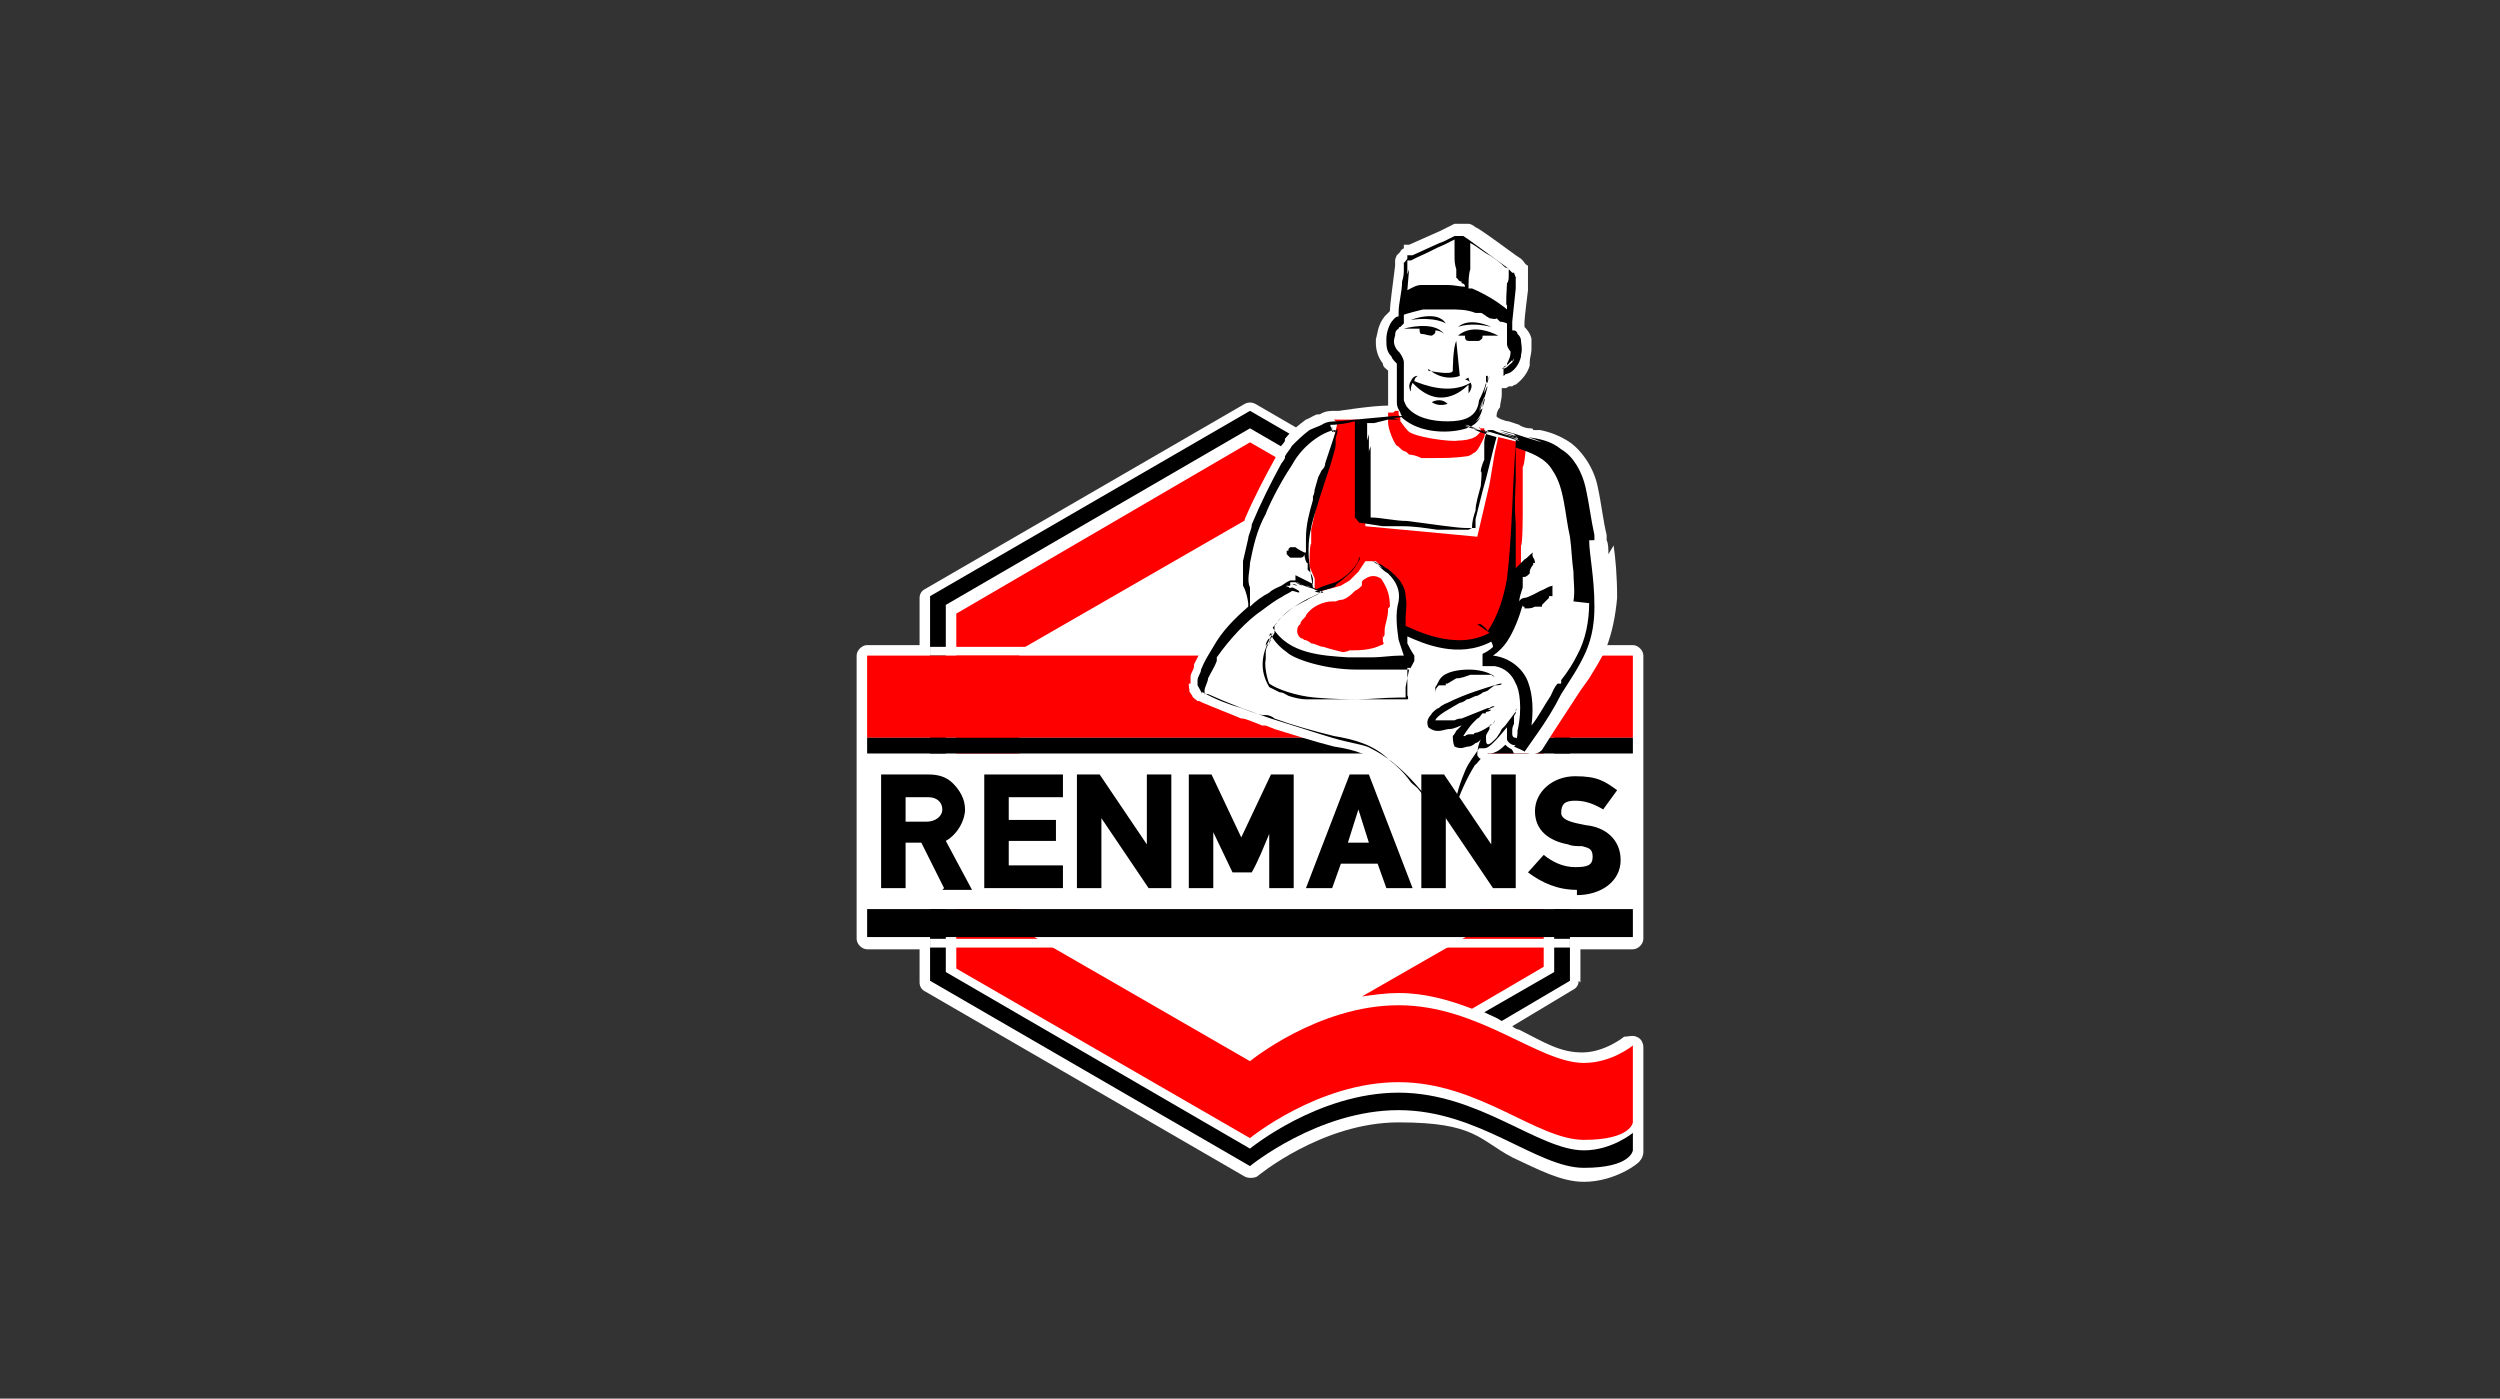
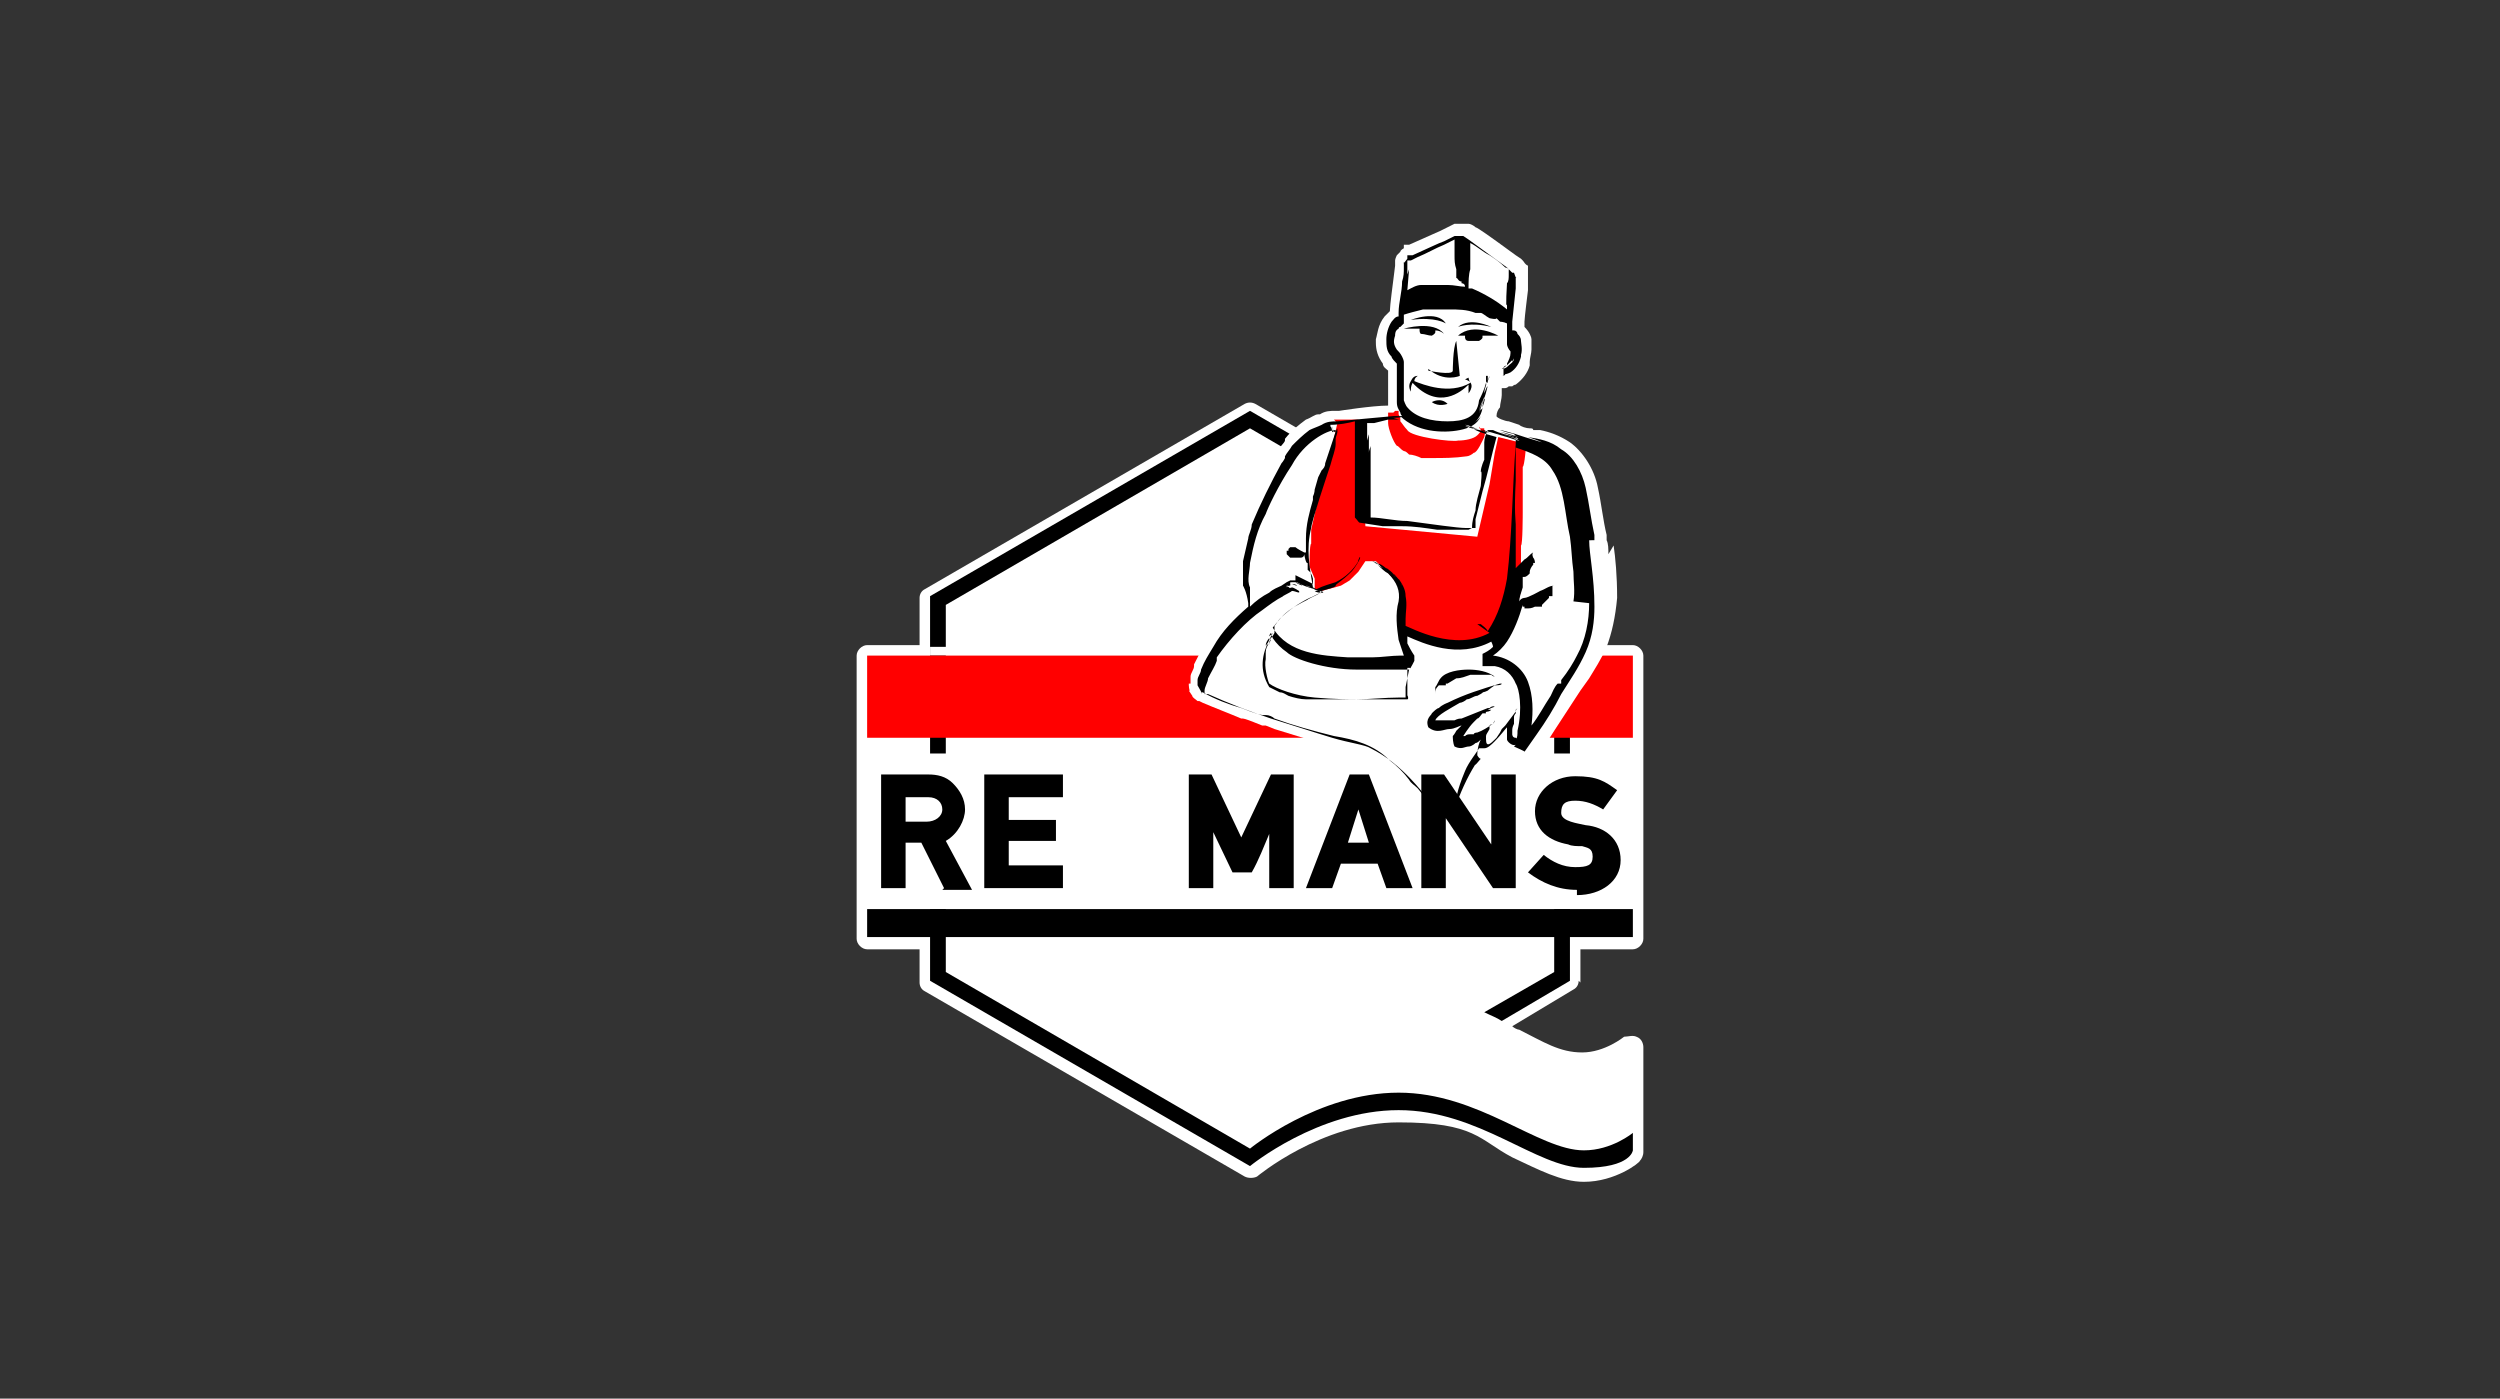
<svg xmlns="http://www.w3.org/2000/svg" id="colored" viewBox="0 0 143 80">
  <rect x="0" y="0" width="143" height="80" fill="#333333" stroke="none" />
  <defs>
    <style>
      .cls-1, .cls-2, .cls-3 {
        stroke-width: 0px;
      }

      .cls-2 {
        fill: #fff;
      }

      .cls-3 {
        fill: red;
      }
    </style>
  </defs>
  <path class="cls-2" d="M90.4,56.2v-1.9h3c.3,0,.6-.3.6-.6v-16.2c0-.3-.3-.6-.6-.6h-3v-2.7c0-.2-.1-.4-.3-.5l-18.3-10.6c-.2-.1-.4-.1-.6,0l-18.3,10.6c-.2.1-.3.3-.3.5v2.7h-3c-.3,0-.6.3-.6.6v16.2c0,.3.3.6.6.6h3v1.9c0,.2.1.4.3.5l18.3,10.6c.2.1.5.1.7,0,0,0,3.7-3.1,8.1-3.1s4.6,1,6.5,2c1.5.7,2.8,1.4,4.1,1.4,1.8,0,3.2-1.1,3.2-1.2.1-.1.2-.3.2-.5v-6c0-.2-.1-.5-.4-.6-.2-.1-.5,0-.7,0,0,0-1.1.9-2.4.9s-2.2-.6-3.6-1.3c-.1,0-.3-.1-.4-.2l3.5-2.1c.2-.1.3-.3.3-.5" />
  <path class="cls-1" d="M93.4,64.8s-1.2,1-2.8,1c-2.6,0-6-3.3-10.6-3.3s-8.5,3.2-8.5,3.2l-17.4-10.1v-21l17.4-10.1,17.4,10.1v21l-4,2.3c.4.2.7.3,1,.5l3.9-2.3v-22l-18.3-10.6-18.3,10.6v22l18.3,10.6s3.9-3.2,8.5-3.2,7.9,3.3,10.6,3.3,2.8-1,2.8-1v-1.1h0Z" />
-   <path class="cls-3" d="M93.4,59.8s-1.2,1-2.8,1c-2.6,0-6-3.3-10.6-3.3s-8.5,3.2-8.5,3.2c0,0-13-7.5-13.2-7.6v-15.9l13.2-7.6s13,7.5,13.2,7.6v15.9l-6.8,3.9c.7-.1,1.4-.2,2.1-.2,1.5,0,2.9.4,4.2.9l4.1-2.4v-20.3l-16.8-9.7-16.8,9.8v20.3l16.8,9.7s3.9-3.2,8.5-3.2,7.9,3.3,10.6,3.3,2.8-1,2.8-1v-4.3h0Z" />
  <path class="cls-2" d="M89.8,37h-36.6v.5h36.6v-.5Z" />
-   <path class="cls-2" d="M89.8,53.7h-36.6v.5h36.6v-.5Z" />
+   <path class="cls-2" d="M89.8,53.7h-36.6v.5v-.5Z" />
  <path class="cls-3" d="M93.4,37.5h-43.8v4.7h43.8v-4.7Z" />
  <path class="cls-2" d="M93.4,43.1h-43.8v8.9h43.8v-8.9Z" />
-   <path class="cls-1" d="M93.4,42.2h-43.8v.9h43.8v-.9Z" />
  <path class="cls-1" d="M93.4,52h-43.8v1.6h43.8v-1.6Z" />
  <path class="cls-2" d="M78.7,20.5h0s0,0,0,0c0,0,0,0,0,0M82.3,47.9s0,0,0,0h0s0,0,0,0M89.7,25.2s0,0,0,0c0,0,0,0,0,0,0,0,0,0,0,0ZM78.3,19.2h0s0,0,0,0ZM92,31.7c0-.3,0-.6-.1-.8,0,0,0,0,0,0v-.3c-.2-.8-.3-1.8-.5-2.7,0,0,0,0,0,0-.2-1.1-.9-2.1-1.6-2.6-.6-.4-1.2-.6-1.7-.7h-.4c0-.1-.1-.1-.2-.1-.2,0-.5-.1-.6-.2,0,0-.6-.2-.6-.2-.2,0-.7-.2-.7-.3,0-.2.1-.4.2-.5,0-.2.1-.5.1-.7s0-.3,0-.4c0,0,0,0,0,0t0,0c0,0,.1,0,.2,0,0,0,.1,0,.2-.1,0,0,0,0,0,0h.2c0,0,.1-.1.2-.1.4-.3.7-.7.8-1.1,0,0,0-.2,0-.2,0,0,0,0,0,0,0-.2.1-.5.1-.7s0-.4,0-.6c0,0,0,0,0,0,0-.1-.1-.4-.4-.7,0,0,0,0,0,0,0,0,0,0,0-.1,0,0,0-.1,0-.2s0,0,0,0c0-.2.2-1.8.2-1.8,0,0,0-.4,0-.6,0,0,0-.1,0-.2s0-.2,0-.3h0s0,0,0,0h0s0,0,0,0v-.3c-.2-.1-.2-.2-.3-.3h0s-.1-.1-.1-.1c0,0-.3-.2-.3-.2l-1.1-.8s-1.1-.8-1.2-.8c0,0,0,0,0,0-.1-.1-.3-.2-.4-.2h-.2c-.3,0-.5,0-.6,0,0,0,0,0,.1,0h-.1s-.2.1-.2.1l-.6.3-1.8.8h-.3c0,.2,0,.2,0,.2,0,0-.2.1-.2.2l-.2.2c0,0-.1.2-.1.3h0s0,.1,0,.1v.2s-.1.8-.1.8c0,0-.2,1.5-.2,1.8,0,0-.2.2-.3.3,0,0,0,0,0,0-.4.5-.4,1-.5,1.3,0,0,0,.1,0,.2,0,.4.1.8.4,1.2,0,.2.2.3.3.4,0,.2,0,1.3,0,1.3v.3s0,.3,0,.3c0,0,0,0,0,0,0,0,0,0,0,.1-.9,0-2.8.3-2.8.3,0,0-.1,0-.2,0-.3,0-.6,0-.9.2,0,0,0,0-.1,0-.2,0-.4.2-.7.3,0,0,0,0,0,0-.4.3-.8.6-1.2,1.1,0,0,0,0,0,.1,0,.1-.4.5-.4.5,0,0,0,0,0,0h0c0,.1,0,.1,0,.1h0c0,0-.1.3-.1.3,0,0,0,0,0,0-.6,1.1-1.2,2.2-1.8,3.6,0,0,0,0,0,0,0,.3-.2.6-.2.8h0c-.2.6-.3,1.1-.3,1.4,0,0,0,0,0,0,0,0,0,.1,0,.2v.2c0,.2,0,.3,0,.5,0,0,0,.2,0,.2,0,.2,0,.5.2.7,0,0,0,.2.1.5-.8.7-1.4,1.4-2,2.3,0,0,0,.1,0,.2,0,0-.1.2-.1.2-.2.3-.4.7-.6,1.1,0,0,0,0,0,.1,0,.2-.2.4-.2.6v.4c-.1,0-.1,0-.1,0h0c0,0,0,.1,0,.1,0,.2.1.4,0,.3l.2.3c0,.1.2.2.3.3h.1s.2.1.2.1c0,0,0,0,0,0,.7.3,1.5.6,2.2.9,0,0,0,0,.1,0,.1,0,.6.2.6.2l.5.2s0,0,0,0h.2c0,0,0,0,0,0h0s0,0,0,0c0,0,.5.2.5.2,0,0,0,0,0,0,1,.3,2.2.7,3.4,1,0,0,0,0,0,0,1.3.2,2.1.5,2.9,1.2,0,0,0,0,0,0,.4.4.8.7,1.1,1,0,0,.4.4.4.5,0,0,.7.9.7.9l.4.5c0,0,.1.1.2.2,0,0,0,0,0,0,0,0,.3.3.4.3.1.1.2.2.3.2.1.1.3.2.5.1.1,0,.5-.2.5-.6h0s0,0,0,0h0s.2-.6.2-.6c.2-.7.2-.7.2-.9,0,0,0-.4.5-1.4,0-.2.3-.6.5-1,0,0,.1,0,.2,0,.4-.1.6-.3.8-.5.2.2.4.3.6.3h0s0,0,.2,0c.1,0,.5.2.5.2.3.1.6,0,.8-.2,0,0,0,0,0,0h0s.7-1.1.7-1.1l1.5-2.3.5-.7c.3-.5.7-1.1,1-1.8,0,0,0,0,0,0,.3-.8.5-1.7.6-2.8h0c0-1.3-.1-2.3-.2-3" />
  <path class="cls-2" d="M80.3,14.6l-.5,3.4-.6.9.2,1.1.5.5v2.4c.1,0,.7.6.7.6l-2.3.3-3.2.7-1.3,1.6-1.1,1.7-1.1,2.3-.5,2.3v1.2s.4,1.6.4,1.6l-1.7,1.5-.6,1.6-.6,1.5,1.7.7,3,1.1,2.9.9,1.4.2,1.6.8,2.1,2.3,1.5,1.7.4-1.3.4-1,.7-1.4.4-.5,1.7-1.6v1s.2.4.2.4h.3s.5,0,.5,0l1.1-1.6,1.2-2,1.1-2,.4-2.1-.2-2.6-.3-2.3-.3-2.5-.7-1-1-.8-1.5-.4-.8-.2-2.8-.9.9-.6.4-1.2v-.6c.1,0,.9-.6.9-.6l.6-.7v-1c.1,0-.2-.5-.2-.5l.2-1.6.2-2-3-2.1-3.1,1.3Z" />
  <path class="cls-3" d="M84.7,24.6c0,.1-.1.2-.2.3-.2.2-.7.3-1.1.3-.3.1-2.7-.2-2.9-.6h0c-.2-.2-.3-.4-.4-.5,0-.2,0-.2-.1-.4,0,0,0,0,0,.1,0-.1,0-.2,0-.3,0,0,0,0,0,0h-.2c0,0,0,0-.1.1,0,0,0,0,0,0h0s0,0,0,0h0c0,0,0,0,0,0,0,0,0,0,0,0,0,0,0,0,0,0h-.3c0,.2,0,.4,0,.6,0,.3.3,1.1.5,1.3,0,0,0,0,0,0,.1,0,.2.2.4.3h0c.1,0,.2.1.3.2.2,0,.5.1.7.2,0,0,0,0,0,0,0,0,.2,0,.4,0h0s0,0,0,0c0,0,.1,0,.2,0,.7,0,1.3,0,2-.1.1,0,.3-.1.4-.2.2,0,.5-.7.6-.9,0,0,.1-.4,0-.4,0,0,0,0,0-.1h-.3c0-.1,0-.1,0-.1Z" />
  <path class="cls-3" d="M76.5,24.2l-.3,1.3-.8,3-.4,1.8v.8c-.1,0-.1,1.3-.1,1.3l.3.7v.6c0,0,.4.1.4.1l1.1-.3.5-.3.5-.5.4-.6h.6c0,0,.3.3.3.3h.1c0,.1.9,1,.9,1l.3,1.4v1.3c0,0,1.4.6,1.4.6l1.9.2,1.3-.3h.5c0,0,.3.5.3.5l.7-1,.6-2.3v-2.6c.1,0,.1-1.9.1-1.9v-2.6c.1,0,.2-1.3.2-1.3l-1.6-.4-.2.9-.3,1.8-.7,3-6.4-.6-.2-4.3-.2-1.8h-1.4Z" />
  <path class="cls-2" d="M85.7,39.3c-1.3-.9-2.9-.2-2.9-.2,0,0-.7.4-.4,1.2" />
-   <path class="cls-3" d="M79.5,34.7c0-.6-.1-1-.5-1.6,0,0,0,.1,0,0-.3-.2-.6-.2-.9,0-.2.1-.2.2-.2.2h0c0,.1,0,.2,0,.2-.1.1-.2.2-.4.3-.2.2-.4.4-.7.5,0,0,0,0,0,0,0,0-.2,0-.4.1h0s0,0,0,0c0,0-.2,0-.2,0-.5,0-1.2.3-1.5.8,0,.1-.2.2-.3.4,0,.2-.2.1-.2.5,0,.2.1.3.2.4,0,0,.1,0,.2.1.1,0,.3.1.4.2.2,0,.5.2.7.2.3.1.7.2,1.1.3,0,0,.2,0,.4-.1.5,0,1.2,0,1.8-.3.1,0,.2-.1.1-.2,0,0,0-.4,0-.9,0,0,0,0,0,0,0,.1,0,.2,0,.4,0,0,0-.4,0-.3,0,.1,0,.3,0,.4,0,0,0-.5,0-.5,0,0,0,.4,0,.4,0,0,0-.1,0-.2,0,.4,0,.6.1.3,0,.1,0,.3,0,.4,0,0,0-.2,0-.2,0,0,0,.2,0,.2h0s0-.2,0-.2h0c0,.1,0,0,0,0,0-.2,0-.3,0-.4,0-.4.2-.7.2-1.3" />
  <path class="cls-1" d="M84.9,37.6c0,0,0,0,0,0h0ZM73.8,33.4s0,0,0,0c0,0,0,0,.1,0,0,0,0,0,0,0M73.9,33.4c0,0,.2,0,.3.1,0,0-.1,0-.3-.1ZM86.2,21.2s0,0,0,0c0,0,0,0,0,0ZM80.2,20.5s0,0,0,0h0ZM80.2,20.5s0,0,0,0h0ZM81.2,18.8s0,0,0,0c0,0,0,0,0,.1,0,0,0,.2.1.2.2,0,.4.1.6.1,0,0,.2-.1.2-.2,0,0,0,0,0-.1,0,0,0,0,0,0,.3,0,.5.2.5.2-.6-.8-2.3-.3-2.3-.3.3,0,.5,0,.8,0M81.9,23c.4.3.9.1.9.1-.4-.4-.9-.1-.9-.1ZM81.7,21.1c.9.8,1.8.4,1.8.4l-.2-2c-.2.4-.2,1.7-.2,1.7,0,.3-1.4,0-1.4,0M80.7,18.3c1.4-.2,2,.2,2,.2-.5-.8-2-.2-2-.2ZM91.2,30.9v-.3c-.2-.9-.3-1.8-.5-2.7-.2-.9-.7-1.8-1.4-2.2-.6-.5-1.3-.6-1.9-.7.3.1.6.2.8.3-.7-.2-1.3-.4-1.6-.5-1.4-.4-.6-.1-.1,0,.4.1-.2,0,.4.2-.4-.1-.6-.2-1.1-.3,0,0,1.3.4,1,.4-.4-.1-.9-.3-1.3-.4.1,0,1.5.5,1.4.5-.2,0-1.2-.4-1.3-.4,0,0,.4.1.6.2-1.3-.4-2.1-.6-.9-.2-.4-.1-1-.3-1.5-.5.2,0,.6.2.8.3l-.8-.2s0,0,.1,0c.2,0,.4.1.6.2l-.5-.2c.1,0,.3.1.4.2.4.2.9.3,1.2.4,0,0,0,.2,0,0-.3,1.1-.5,2.1-.8,3.1l-.4,1.6v.5c-.1,0-.2,0-.2,0h-.4c-.4,0-1.8-.2-3.3-.4-.7,0-1.5-.2-2.1-.2h0c0-.2,0-.3,0-.4,0-.3,0-.5,0-.6h0c0-.8,0-1.7,0-2.3v-.8c0,.1-.1.2-.1.4,0-.3,0-.6,0-.7,0-.6,0-.3-.1,0,0,.2,0,0,0,.2v-.5s0,.6,0,.4c0-.2,0-.4,0-.6,0,0,0,.7,0,.6,0-.1,0-.5,0-.6,0,0,0,.2,0,.3,0-.6,0-.9,0-.4,0-.1,0-.2,0-.4.2,0,.3,0,.4,0l.8-.2h-.3c.3,0,.5,0,.6,0,.6,0,.2,0,0-.1-.2,0,0,0-.2,0,.2,0,.3,0,.4,0,0,0-.5,0-.4,0,.2,0,.4,0,.5,0,0,0-.6,0-.6,0,0,0,.5,0,.5,0,0,0-.2,0-.3,0,.6,0,.9-.1.3-.1,0,0,.2,0,.2,0,.9.9,2.4,1,3.4.8.5-.1,1-.3,1.2-.8-.1.2-.3.3-.4.4.4-.3.5-.8.5-.9.3-.9,0-.4,0,0-.1.3,0-.1-.2.3,0-.3.1-.4.2-.7,0,0-.3.9-.2.7,0-.3.2-.6.3-.9,0,0-.3,1-.3.9,0-.2.3-.8.3-.9,0,0,0,.3-.1.4.3-.9.4-1.4.1-.6,0-.3.2-.7.3-1,0,.1-.1.3-.2.5v-.5c.1,0,.1,0,.1,0v.4c-.1,0,0-.3,0-.3,0,0,0,.2-.1.3-.1.4-.3.8-.4,1-.1,1-.9,1.2-1.8,1.2-.9,0-1.8-.2-2.3-.8,0,0,0,0,0,0-.1-.1-.2-.4-.2-.4,0-.2,0-.4,0-.7h0c0-.4,0-.8,0-1.2v-.3s0,0,0,0h0c0,0,0-.1-.1-.3h0c-.1-.2-.2-.3-.3-.4-.2-.3-.2-.5-.1-.8,0,0,0,0,0,0,0-.1,0-.3.2-.4,0,0,0-.1.1-.1,0,0,0,0,0,0,0,0,0,0,0,0,0,0,.4-.4.2-.2h0s0,0,0,0v-.2s0,0,0,0c0-.1,0-.2,0-.3.3-.1.7-.2,1.1-.3,0,0,0,0,0,0,.1,0,.2,0,.3,0h0s.3,0,.3,0c.2,0,.3,0,.5,0,0,0,0,0,0,0,0,0,.2,0,.3,0h0s0,0,0,0h.1c.5,0,1,0,1.5.2.1,0,.2,0,.3,0,.1,0,.3.2.5.3,0,0,.4.1.4,0,0,0,.2.2.2.2,0,0,.2,0,.4.1,0,0,0,0,0,0,0,.2,0,.4,0,.6h0c0,.1,0,.2,0,.2,0,0,0,.3,0,.3,0,0,0,0,0,.1,0,.1.1.3.2.4,0,0,0,0,0,0,0,0,0,0,0,0h0s0,0,0,0c0,0,0,0,0,.1h0s0,0,0,0h0s0,0,0,0h0c0,.2-.1.4-.2.6,0,0,0,0,0,.1,0,0-.1,0-.2.1,0,0,0,.2,0,.2,0,0,0,0,0,0,0,0,0,.1,0,.3,0,0-.1,0-.1,0,0,0,0,0,0,0,0,0,.2,0,.2-.1.1,0,.3-.1.3-.1.3-.2.5-.5.6-.9,0,0,0,0,0-.1.1-.3,0-.7,0-.8h0c0-.2-.1-.3-.2-.4h0c0-.1-.1-.2-.2-.2,0,0,0,0-.1,0v-.5c0,0,0,0,0,0l.2-1.9v-.6c0,0,0,0,0,0h0c0-.2.1.3-.1-.3h0s0,0,0,0h-.1c0,0-.3-.3-.3-.3l-1.1-.8-1.1-.8-.3-.2h0s0,0,0,0h0c.3,0-.4,0-.3,0h0s0,0,0,0h-.2c0,0-.6.3-.6.3-.3.1-.9.4-1.8.8h-.3c0,.1,0,.2,0,.2h0s-.3.4-.2.2h0s0,.1,0,.1v.2c0,.3,0,.5-.1.8,0,.6-.2,1.2-.2,1.8v.2s0,0,0,0c-.2,0-.3.2-.4.3-.2.3-.3.7-.3,1,0,.4,0,.7.3,1,0,.1.2.3.3.4h0s0,.1,0,.1c0,.5,0,1,0,1.5,0,.2,0,.4,0,.6,0,.3.1.4.2.6,0,0,0,.1.1.2,0,0,0,0,0,0-.2,0-.4,0-.5,0-1.1.1-2.2.2-3.2.3,0,0,0,0,0,0,0,0,0,0,0,0-.3,0-.6,0-.9.2h0c-.2.1-.5.2-.7.3-.4.3-.7.6-1,.9,0,0,0,0,0,0-.1.2-.3.4-.4.6h0c0,.1,0,.1,0,.1,0,0-.1.2-.2.3-.6,1.1-1.2,2.3-1.7,3.5,0,.3-.2.6-.2.8-.1.4-.2.9-.3,1.3,0,0,0,.9,0,.7,0,.3,0,.6,0,.7,0,0,.2.3.3,1,0,0,0,.1,0,.2,0,0,0,0,0,0-.8.7-1.5,1.4-2,2.3,0,0,0,0,0,0-.3.5-.5.8-.7,1.3h0c0,.2-.2.4-.2.6,0,.1,0,.2,0,.3h0s0,0,0,0c0,0,.4.7.2.4h0s0,0,0,0h.1c.7.4,1.5.7,2.2.9,0,0,0,0,0,0,.3.1.7.3,1.2.4h.2c0,0,0,0,0,0,.2,0,.4.1.5.2,1.1.4,2.2.7,3.4,1,1.2.2,2.3.5,3.2,1.4.4.3.8.7,1.1,1.1.1.2.3.3.5.5.4.5.8,1,1.1,1.4,0,0,.3.3.6.5,0,0,.2.1.2.2,0,0,0-.1,0-.1,0-.1.3-1.2.3-1.3,0-.1,0-.5.5-1.7.2-.5.7-1.1.8-1.3,0,0,0,0,0,0,0,0,.2,0,.3,0,.2,0,.4-.2.6-.4.3-.3.6-.7.7-.8h0c0,0,0,0,0-.1,0,.2,0,.5,0,.8,0,.1.3.4.5.3.2-.3,0-.4,0-.4-.2,0-.2-.2-.2-.2,0,0,0-.2,0-.2,0-.1,0-.2.1-.4,0,0,0-.2,0-.2,0,0,0,0,0,0v-.2c.1,0,0,0,0,0,0,0,0-.1.1-.2,0-.2,0,0,0,0,0,0,0,0,0,0,0,0,0,0,0,0,0,0,0,0,0,0,0,0,0,0,0,0,0,0,0,0,0,0,0,0,0,0,0,0,0,0,0,0,0,0,0,0,0-.2,0-.2,0,0,0,0,0,0,0,0,0,0,0,0,0,0,0,0,0,0,0,0,0,0,.1-.1,0,0,0,0,0,0h0c0,0,0,0,0,0h0c0,0,0,0,0,0h0c0,0-.1.1-.1.2l-.6.8s0,0,0,0c0,0-.1.1-.2.2h0s-.1.2-.1.2l-.2.3s0,0,0,0c0,0,0,0-.1.1h0s0,0,0,0c-.2.2-.5.5-.5,0,0,0,0-.2,0-.2,0-.1.1-.2.2-.4,0,0,0-.3,0-.2,0,0,0,0,0,0h0c0,0,0,0,0,0,0,0,0,0,0,0,0,0,0,0,0,0,.1-.1,0,0,0,0,0,0,0,0,0,0h0s0,0,0,0c0,0,0,0,0,0h0s0,0,0,0c0,0,0,0,0,0h0s0,0,0,0c0,0,0,0,0,0,.1,0,.2-.2,0,0,0,0,.1,0,.2-.1,0,0,0,0,0,0h0c0,0,0,0,0,0h0s0,0,0,0h0s0,0,0,0c0,0,.1-.2.1-.2,0,0,0,0,0,0,0,0,0,.1-.1.2,0,0,0,0,0,0-.3.2-.6.4-.9.5,0,0,0,0,0,0,0,0-.2,0-.2.1h0s-.2,0-.2,0c-.1,0-.2,0-.3.1,0,0,0,0,0,0,0,0,0,0-.1,0h0s0,0,0,0c0,0,.3-.5.6-.8,0,0,.1-.1.2-.2.1,0,.2-.2.3-.3,0,0,0,0,0,0h.2c0-.1-.1-.1-.2,0,.1,0,.2-.1.3-.1.3-.1,0-.1,0,0,0,0,0,0,0,0h0c0,0,0,0,.2,0,0,0,0,0-.2,0,0,0,0,0,0,0,0,0,.1,0,.2-.1,0,0-.1,0-.2,0,0,0,0,0,0,0,0,0,.1,0,.1,0,0,0,0,0-.1,0,.2-.1.4-.2.1-.1,0,0,.2,0,.3-.1,0,0-.1,0-.2,0h.1c0,0,0,0,0,0h-.1s0,0,0,0h0s0,0,0,0c0,0,.1,0,.1,0,0,0-.1,0,0,0,0,0-.1,0-.2.1,0,0,0,0-.1,0-.5.2-1,.4-1.5.6,0,0,0,0,0,0-.1,0-.2,0-.4.1h0c-.1,0-.2,0-.3,0-.2,0-.4,0-.6,0,0,0,0,0,0,0,0,0-.2,0-.2,0h0c.1-.3.9-.7,1.4-1,.1,0,.3-.1.4-.2.2,0,.4-.2.6-.2,0,0,.4-.2.3-.2.1,0,.3-.1.3-.1,0,0,.1-.1.4-.3.1,0,.4,0,.4-.1,0,0-.2,0-.1,0-1,.3-2,.6-3,1.1,0,0-.3.1-.5.3-.1,0-.3.2-.4.3,0,.1-.4.3-.2.8.5.4.9.1,1.2.1.3,0,.6-.2.7-.2h0s0,0,0,0c0,0,0,0,0,0,0,0-.1.1-.3.3,0,0-.1.2-.2.3,0,.1,0,.4.1.6.4.2.6,0,.8,0,.2,0,.4-.2.4-.2h0c.1,0,.2-.1.3-.2-.1.2-.2.5-.2.9,0,0,.1.2.2.2-.1.1-.4.5-.3.3-.5.8-.9,1.7-1.2,2.6h0c-.2.4-.2.6-.3,1,0,0-.2-.3-.4-.5h0c-1.1-1.5-2.3-3.1-4.1-4-.3-.2-1.2-.3-2.2-.6-1-.3-2.2-.7-3.5-1.1-1.2-.4-2.5-.9-3.6-1.4h-.2c0,0,0-.2,0-.2,0-.2.2-.5.2-.7.2-.4.4-.7.5-1v-.2c.7-1,1.7-2.1,2.6-2.7.4-.3.8-.6,1.2-.8-.2,0-.4.2-.5.3.4-.3.9-.5,1-.6.2,0,.5.2.4,0,0,0-.3-.2-.4-.2-.3.1,0-.1-.4,0,.1,0,.2-.1.4-.2,0,0,0,0,0,0-.2.1-.4.2-.3.1h.2c0-.1,0-.1,0-.2-.3,0-.4.2-.4.2.1,0,.2-.2.5-.2,0,0,0,0,0,0h.2s.5.2.5.2c0,0-.3-.1-.5-.2h0c.2,0,.4.2.4.2,0,0-.3-.1-.4-.2.9.4,1.5.5.6.2.2,0,.4.2.7.3,0,0,0,0,0,0,0,0,0,0,0,0,0,0,.2,0,.3.1-.3,0-.5.2-.8.3-.6.3-1.2.7-1.7,1.2-.1.1-.2.3-.3.4h0c0,.1,0,.2,0,.2h0s0,0,0,0c0,0,0,.1,0,.2,0,0,0,0,0,0-.1.2-.2.3-.3.4-.4.8-.6,1.7,0,2.7,0,0,0,0,0,0,.2.1.4.2.6.3h0c.2,0,.3.1.5.2.3.1.7.2,1,.2,0,0,0,0,0,0,.1,0,.3,0,.5,0h0s0,0,0,0c0,0,.2,0,.2,0,1,0,2,0,3,0,.2,0,.5,0,.7,0,.3,0,.7,0,1.1,0,0,0,.2,0,.3,0,.1,0,0-.3,0-.2,0,0,0,0,0,0,0,0,0,0,0,0,0-.2,0-.4,0-.5,0,0,0-.2,0-.8,0,0,0-.2,0-.3,0,0,.1,0,.2,0h0s0,0,0,0h0c0-.2-.2.4.2-.4h0s0-.1,0-.1v-.2c-.2-.3-.3-.5-.4-.7h0c0-.2,0-.3,0-.4.9.4,2.9,1.3,4.8.3,0,0,.1.2.1.3-.2.2-.4.3-.6.4h0c0,0,0,.1,0,.2,0,.1,0,.3,0,.3,0,.6,0,0,0,.2h0s.1,0,.1,0h.2c.1,0,.3,0,.4,0,.6.1,1,.5,1.2,1,.2.3.4,1.4.1,2.7,0,.2,0,.4-.1.5v.3c0,0-.1.1-.1.1,0,0,.7.3.6.3h0s0,0,0,0h0s0,0,0,0c.2-.3.5-.7.7-1,.5-.7,1-1.5,1.4-2.3.5-.8,1-1.5,1.4-2.4.4-.9.5-1.8.5-2.6,0-1.7-.3-3-.3-3.8M86.5,20.7s0,0,.1-.2c0,.2-.2.3-.3.4-.1.1-.2.2-.4.2.2-.1.4-.3.6-.5M84.1,14.2h0c0,0,0-.2,0-.3.4.2.7.5,1.1.7.3.2.6.4.9.7,0,0,.1,0,.2.1v.3c0,.2,0,.4-.1.5,0,0-.1,1.6,0,1.2,0,0,0,.2,0,.3-.6-.5-1.3-.9-2-1.2,0,0-.1,0-.2,0,0-.4,0-.8.1-1.1,0-.1,0-1,0-1.3M80.6,14.8s0,0,0,0h0ZM80.5,15.7v-.8c0,0,.2,0,.2,0l.4-.2c.5-.2,1-.5,1.5-.7l.6-.3c0,.1,0,.3,0,.4,0,0,0,0,0,0,0,0,0,0,0,.1h0s0,.1,0,.1v.2s0,0,0,0c0,0,0,0,0,.1h0s0,0,0,0h0c0,.3,0,.5.1.8,0,0,0,.1,0,.2,0,0,0,.2,0,.3.1,0,.1.2.3.2,0,0,0,.1,0,.1,0,0,.2,0,.2.2,0,0,0,0,0,0-.3,0-.6-.1-1-.1-.6,0-1.2,0-1.5,0h0c-.3,0-.6.2-.8.3h0s.1-1.2.1-1.2h0ZM86.6,41h0s0,0,0,0c0,0,0,0,0,0ZM86.6,40.8s0,0,0,0c0,0,0,0,0,0,0,0,0,0,0,0ZM86.6,40.9s0,0,0,0c0,0,0,0,0,0,0,0,0,0,0,0ZM80.9,37.7c0,0,0-.1,0,0h0ZM78,24.3h0c0,0,0,0,0,0ZM74.1,33.2h0s0,0,0,0h0c0,0-.5,0-.3,0h0s-.2.1-.2.1l-.3.2c-.2.1-.5.2-.7.4-.4.2-.8.5-1.1.8v-1.1c-.2-.4,0-1,0-1.4.2-1,.4-1.9.9-2.8.1-.3.7-1.6,1.5-2.8.7-1.3,2-2,2.5-2h0s0,0,0,.1c-.2.6-.4,1.2-.6,1.8,0,0,0,0,0,0,0,.2-.1.3-.2.4h0s-.2.4-.2.4l-.2.7s0,0,0,0c0,0,0,.2-.1.4h0c0,0,0,0,0,0,0,0,0,.1,0,.2-.2.7-.4,1.4-.4,2.2,0,.2,0,.3,0,.5,0,0,0,.2,0,.3,0,0,0,0-.1,0,0,0-.4-.2-.5-.3h0s-.1,0-.2,0h-.1s0,0,0,0c0,0,0,0,0,0,0,0,0,0-.1.1,0,0,0,0,0,.1h0s0,0,0,0c0,0,0,0,0,0,0,0,0,0,0,0,0,0,0,0,0,0,0,0,0,0,0,0,0,0,0,0-.1,0,0,0,0,0,0,0,0,0,0,0,0,0h0s0,0,0,0h0s0,0,0,0h0c0,0,0,.1,0,.2,0,0,.1.1.2.2,0,0,0,0,0,0,0,0,0,0,0,0h0s0,0,0,0h.1s0,0,0,0c0,0,0,0,0,0h0s0,0,0,0c.1,0,.3,0,.4,0,0,0,0,0,.1,0,0,0,0,0,0,0,0,0,.2,0,.2-.2,0,0,0,0,0,0,0,0,0,0,0,0h0c0,0,.1.6.2.5,0,.1,0,.4,0,.4,0,0,.2.1.3.5,0,.1,0,.2,0,.3,0,0,0,0,0,0-.4-.2-.8-.4-1-.5M75,33.7h.2c0,0-.1,0-.2,0ZM75.2,33.8h.3c0,.1,0,.1,0,.1,0,0-.2,0-.3-.1M72.6,36.3s0,0,0,0c0,0,0,0,0,0ZM80.6,38.3l-.2,1v.6c-.1,0-.4,0-.4,0-.8,0-1.6.1-2.4.1-.3,0-1.3,0-2.4-.1-1.1-.1-2.2-.5-2.6-.8h0c-.1-.2-.3-1-.2-1.4,0-.2,0-.4,0-.6,0,0,0,.2,0,.2,0-.2.1-.4.2-.5.2-.4,0-.2,0,0,0,.1,0,0-.1.1,0-.1,0-.2.1-.3,0,0-.2.4-.2.3,0-.1.1-.3.2-.4,0,0-.2.4-.2.4,0,0,.2-.4.2-.4,0,0,0,0,0,.1.2-.4.3-.5,0-.2,0,0,0-.1.1-.2,0,0,0,0,0,0h0s.1.3.1.3c.2.3.5.6.8.8.4.4,2.2,1,4,1,.9,0,1.9,0,2.7,0,.1,0,.2,0,.4,0M85.2,36.2c-2,1.1-4.5-.3-4.8-.4,0-.1,0-.3,0-.4,0-.4.1-.8,0-1.3,0-.4-.2-.7-.4-1,0,.1.2.3.2.4-.1-.3-.4-.6-.5-.7-.6-.5-.3-.2,0,0,.1.2,0,0,.1.2-.1-.2-.2-.3-.4-.4,0,0,.5.5.4.4-.1-.2-.3-.3-.5-.5,0,0,.6.5.5.5,0,0-.4-.5-.5-.5s.2.2.2.2c-.5-.5-.9-.6-.4-.2-.2-.1-.4-.3-.6-.4.1,0,.3.2.4.2l-.3-.2h0s.2.2.2.2h-.2c0,0,.1,0,.2,0,.2.2.4.4.6.5.5.5.7,1,.6,1.6-.2.7-.1,1.5,0,2.2,0,0,0,0,0,0,.1.3.2.6.3.9h-.2c-.5,0-1.1.1-1.6.1,0,0,0,0,0,0-.2,0-.5,0-.9,0h-.1s0,0,0,0c-.1,0-.3,0-.4,0-1.5-.1-3.4-.2-4.3-1.7,0,0,.4-.5.6-.7.4-.4,1-.7,1.4-.9-.1,0,1.1-.5.8-.5.3-.1.8-.2.8-.3,0-.1.3-.2.9-.8.2-.2.5-.7.5-.8,0-.2-.2.4-.1.2-.3.5-.7.9-1.3,1.2-.3.1-.7.2-1.1.4h0s-.2-.1-.2-.1h.2s-.1,0-.2,0c0,0,0,0,0,0-.2-1.2-.4-2.2-.1-3.4,0-.3.9-3,1.1-3.6h0c.1-.4.3-.9.3-1.2v-.5c0,0,0,.1,0,.2,0-.1.1-.3.1-.4,0-.3,0-.2-.1,0,0,0,0,0-.1,0,0,0,0-.1,0-.2,0,0,0,.3-.1.2,0,0,0-.2,0-.3,0,0-.1.3-.1.3,0,0,.1-.3,0-.3,0,0,0,0,0,.1,0,0,0-.2,0-.2.5,0,1-.1,1.4-.2,0,0,0,0,0,0,0,.3,0,.5,0,.7,0,1.1,0,2.3,0,3.4,0,0,0,0,0,0,0,.3,0,.5,0,.8h0s0,.4,0,.4v.2s0,0,0,0c.2.2.2.3.3.3,0,0,0,0,0,0h0s1.3.2,1.3.2c0,0,0,0,0,0,.2,0,.4,0,.7,0h.1s0,0,0,0c.1,0,.2,0,.3,0,.7,0,1.3.1,2,.2.3,0,.7,0,1,0h.5s.3,0,.3,0h0c0,0,.2-.1.2-.1h0s0,0,0,0h0c0-.4.1-.7.2-1,0-.4.2-1,.3-1.4,0,0,.1-1,0-.8,0-.3.2-.7.2-.7,0,0,0-.3,0-1,0-.2.1-.5.2-.7.1,0,.2,0,.3,0,.4.2.9.3,1.3.4,0,.2,0,.6,0,.4-.2,2.6-.2,5.2-.5,7.7-.2,1.1-.5,2.1-1.1,3-.1-.2-.3-.3-.4-.4,0,0-.2,0-.2,0M87.2,34.5h0s0,0,0,0c0,0,0,0,0,0ZM90.9,34.5c0,1-.2,2.1-.7,3,0,0,0,0,0,0-.2.4-.5.9-.9,1.4v.2c-.2,0-.2,0-.2,0-.2.2-.3.5-.4.7-.4.6-.7,1.2-1.1,1.7,0,0,0,0,0,0,.1-.8.1-1.7-.2-2.5-.3-.8-1.1-1.4-2-1.5h0c.3-.2.6-.5.8-.8.4-.6.7-1.4.9-2.1,0,0,0,0,0,0,0,0,0,0,0,.1h0c0,0,0,0,0,0,0,0,0,0,0,0,0,0,0,0,.1,0,0,0,0,0,0,0,0,0,0,0,0,0,0,0,0,.1,0,.1,0,0,0,0,0,0h0,0s0,0,0,0h0,0s0,0,0,0c0,0,0,0,.1,0,.2,0,.3,0,.5-.1,0,0,0,0,0,0,0,0,0,0,.1,0h0s.1,0,.1,0h.2c0,0,0-.1,0-.1,0,0,0,0,0,0h0s0,0,0,0c.1-.1.3-.3.4-.4,0,0,0,0,0-.1,0,0,.1,0,.2,0,0-.1,0-.2,0-.3,0,0,0,0,0,0,0,0,0-.2,0-.3,0,0,.1,0,.1,0,0,0,0,0,0,0-.3,0-.5.2-.8.3,0,0-.7.4-.9.4h0c0,0-.2,0-.3.2h0c0-.2.1-.5.2-.8,0,0,0-.3,0-.7,0,0,0,0,0,0,0,0,0,0,0,0h0c0,0,0,0,0,0,0,0,0,0,0,0,0,0,0,0,0,0,0,0,0,0,0,0,0,0,0,0,0,0,0,0,0,.1,0,.1,0,0,0,0,0,0,0,0,0,0,0,0h0s0,0,0,0h0,0s0,0,0,0c0,0,0,0,.1,0,.1,0,.2-.1.3-.2,0,0,0,0,0,0,0,0,0,0,0,0h0s0,0,0,0h0c0-.1,0-.1,0-.1,0,0,0,0,0,0h0s0,0,0,0h0c0-.1.1-.3.2-.4,0,0,0,0,0-.1,0,0,0,0,.1,0,0,0,0-.2-.1-.3,0,0,0,0,0,0,0,0-.1-.2,0-.3,0,0,0,0,0,0,0,0,0,0,0,0-.2.1-.3.3-.5.4,0,0-.4.4-.5.5h0s0,0,0,0c0-.5,0-.9,0-.7,0-.7,0-1.7,0-1.8,0-.2-.1-.7,0-2.5,0-.6,0-1.5,0-1.9.9.3,1.7.6,2.1,1.3.7,1,.7,2.5,1,3.8,0,0,0-.1,0,0,.1.7.1,1.3.2,2h0c0,.6.1,1.1,0,1.7M87.4,32.6h0s0,0,0,0c0,0,0,0,0,0ZM85.3,18.7s-1.2-.6-1.9,0c0,0,.7-.3,1.9,0ZM83.3,38.8h0s0,0,0,0c.3,0,.5-.1.8-.2,0,0,.1,0,.2,0,0,0,.2,0,.3,0,0,0,.2,0,.2,0,0,0,.1,0,.2,0,0,0,.1,0,.3,0,0,0,.1.1.2.1,0,0,0,0,0,0-.4-.3-1-.4-1.5-.4s-1.3.1-1.6.5h0c-.1.1-.2.4-.3.5,0,0,0,.2,0,.2,0,0,0,0,0,0,0,0,0,.1,0,.2,0,.1,0,0,0,0,0,0,0,0,0,0,0,0,0,0,0,0,0,0,0-.1,0,0,0,0,0,0,0,.1,0,0,0-.1,0-.1,0,0,0,.1,0,.1,0,0,0,0,0,0,0,.1,0,.2,0,0,0,0,0,0,0,.1,0,0,0,0,0,0h0c0,0,0,0,0,0h0s0,0,0,0h0c0,0,0-.1,0-.2,0-.2,0-.3.2-.5,0,0,0,0,0,0,0,0,0,0,.1,0h0s0,0,0,0h.3c0,0,0-.1,0-.1,0,0,0,0,.1,0M84,21.6s0,.1.1.3c-1.2.7-2.7.1-3.2-.1,0-.2.2-.3.2-.3-.2,0-.3.1-.4.3h0,0c-.2.3,0,.6,0,.6,0-.2,0-.3.1-.5,1.5,1.6,2.8.5,3.2.1,0,.1,0,.3,0,.5,0,0,.5-.6-.2-.8M83.3,19.2s.2,0,.5,0c0,0,0,0,0,0,0,0,0,0,0,.1,0,0,0,.2.2.2.2,0,.4,0,.6,0,0,0,.2-.1.2-.2,0,0,0,0,0-.1,0,0,0,0,0,0,.3,0,.6,0,.9,0,0,0-1.4-.8-2.3,0" />
  <path class="cls-2" d="M84.1,46.3h-2.3v2.6h2.3v-2.6Z" />
  <path class="cls-1" d="M54,50.8l-1.3-2.6h-.9v2.6h-1.4v-6.5h2.7c.5,0,1,.1,1.4.5.4.4.7.9.7,1.5s-.4,1.4-1.1,1.8l1.5,2.8h-1.7ZM53.1,45.6h-1.3v1.4h1.2c.5,0,.9-.3.9-.7s-.3-.7-.8-.7" />
  <path class="cls-1" d="M56.3,50.8v-6.5h4.5v1.3h-3.1v1.3h2.7v1.2h-2.7v1.4h3.1v1.3h-4.5Z" />
-   <path class="cls-1" d="M65.7,50.8l-2.7-4c0,.6,0,1.1,0,1.7,0,.8,0,1.5,0,2.3h-1.4v-6.5h1.3l2.7,4c0-.6,0-1.2,0-1.9,0-.7,0-1.4,0-2.1h1.4v6.5h-1.3,0Z" />
  <path class="cls-1" d="M72.6,50.8v-3.1c-.3.7-.6,1.5-1,2.2h-1.1l-1.1-2.3c0,1.1,0,2.1,0,3.2h-1.4v-6.5h1.3l1.7,3.6,1.7-3.6h1.3v6.5h-1.4Z" />
  <path class="cls-1" d="M79.3,50.8l-.5-1.4h-2.1l-.5,1.4h-1.5l2.5-6.5h1.1l2.5,6.5h-1.5ZM77.7,46.3c-.2.6-.4,1.3-.6,1.9h1.2l-.6-1.9h0Z" />
  <path class="cls-1" d="M85.4,50.8l-2.7-4c0,.6,0,1.1,0,1.7,0,.8,0,1.5,0,2.3h-1.4v-6.5h1.3l2.7,4c0-.6,0-1.2,0-1.9,0-.7,0-1.4,0-2.1h1.4v6.5h-1.3Z" />
  <path class="cls-1" d="M90.2,50.9c-1.1,0-2-.4-2.8-1l.9-1c.5.4,1.1.7,1.8.7s1-.1,1-.6-.3-.5-.6-.6c-.3,0-.6,0-.8-.1-1.1-.2-1.9-.8-1.9-1.9s1-2,2.3-2,1.7.3,2.4.8l-.8,1.1c-.5-.3-1-.5-1.6-.5s-.8.2-.8.7,1,.6,1.4.7c1.1.1,2,.8,2,2s-1.1,2-2.5,2" />
</svg>